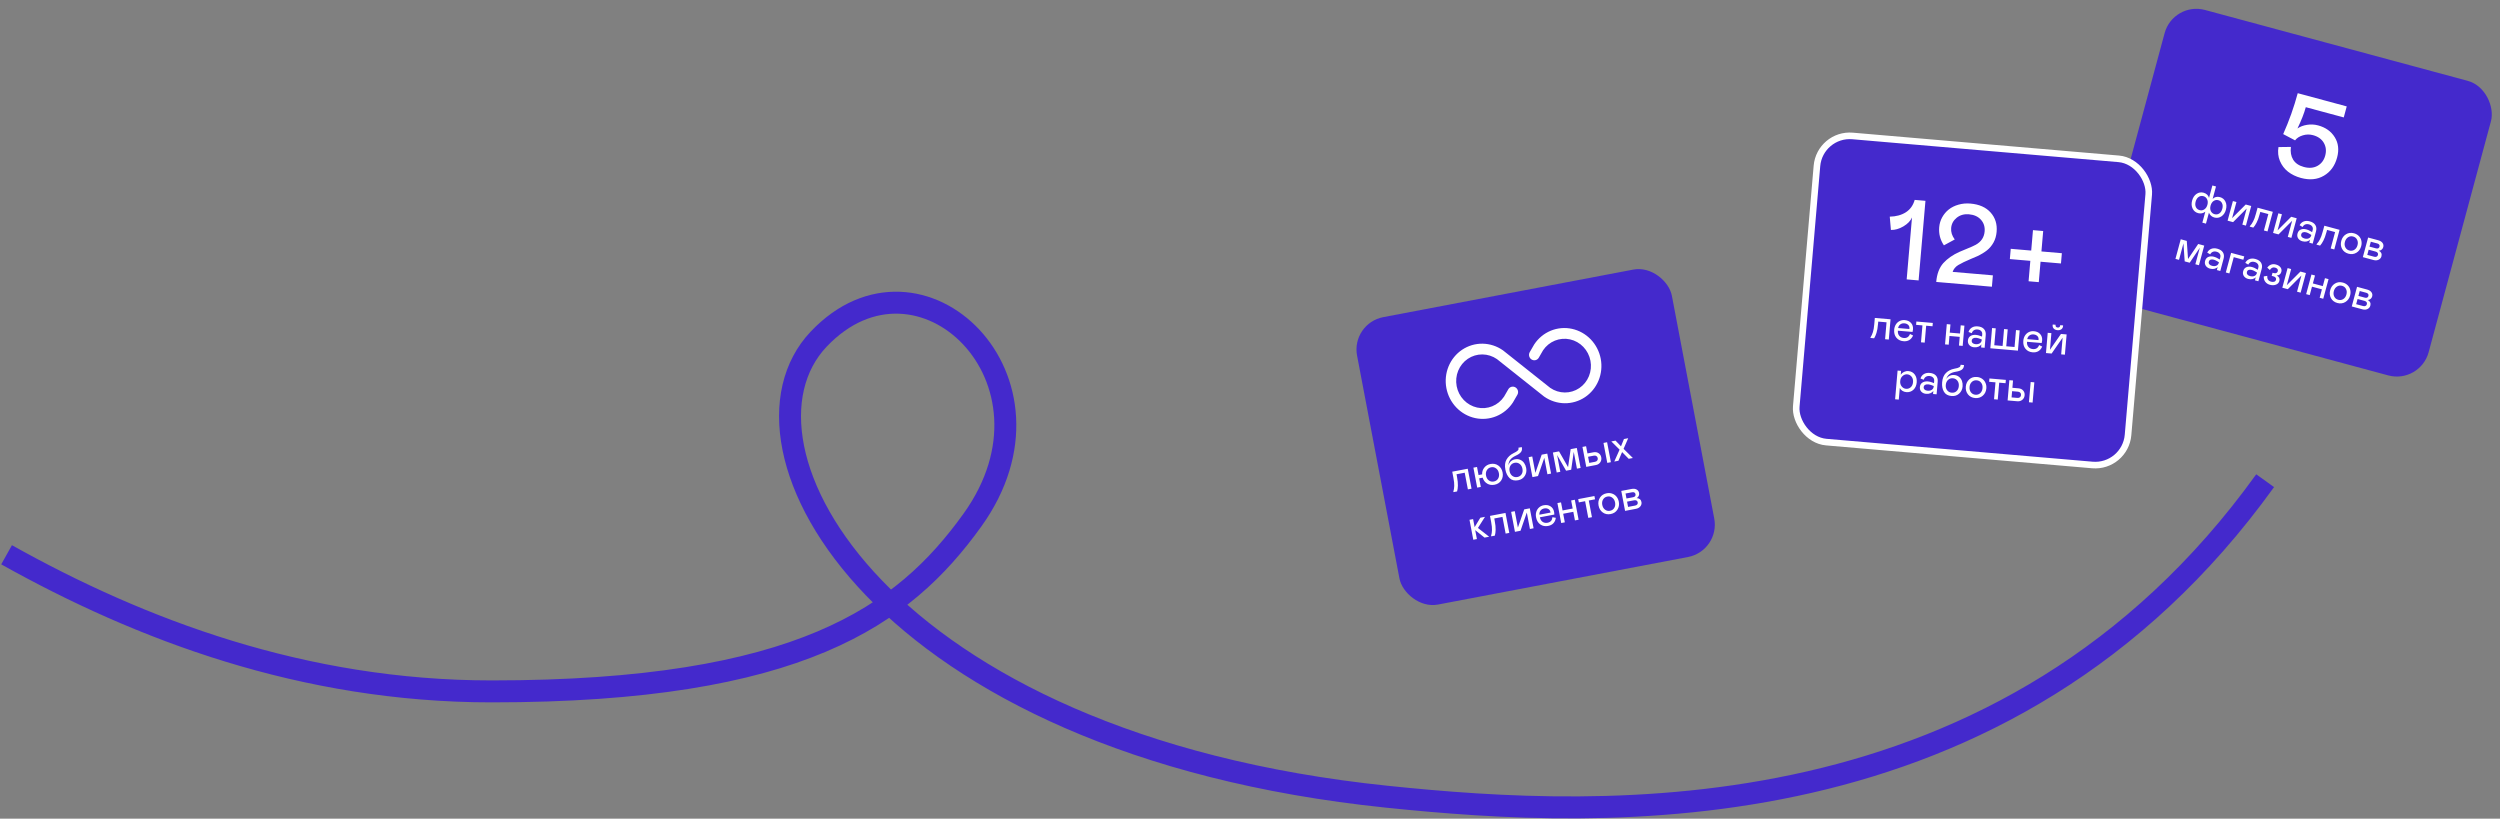
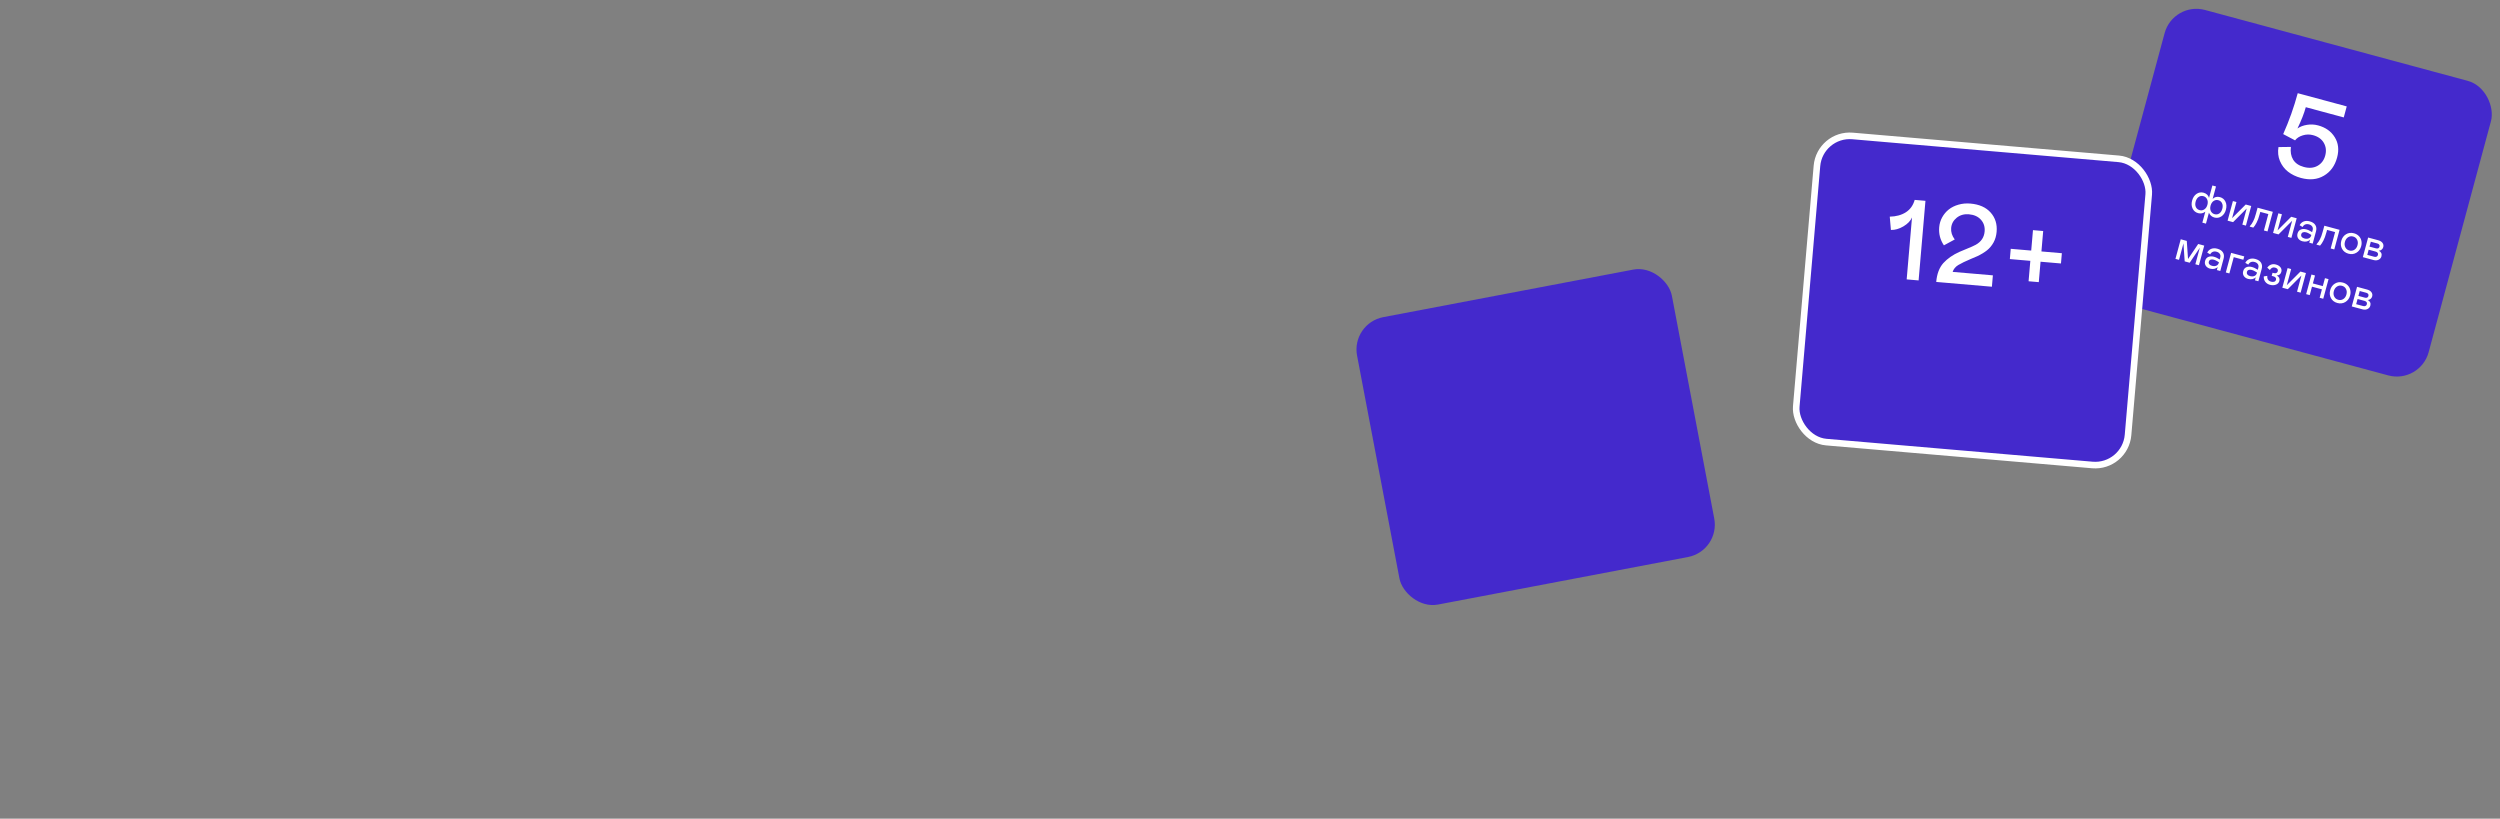
<svg xmlns="http://www.w3.org/2000/svg" width="1139" height="373" viewBox="0 0 1139 373" fill="none">
  <rect x="0" y="0" width="1139" height="373" fill="#808080" stroke="none" />
  <rect x="990.104" y="0.632" width="154" height="139" rx="15" transform="rotate(15.097 990.104 0.632)" fill="#4429CC" />
  <path d="M1069.17 48.478L1067.82 53.502L1050.52 48.835C1049.77 51.612 1048.5 54.846 1046.72 58.536C1047.94 57.693 1049.4 57.139 1051.08 56.875C1052.79 56.598 1054.47 56.685 1056.14 57.135C1059.54 58.051 1062.06 59.845 1063.71 62.514C1065.37 65.172 1065.73 68.266 1064.78 71.795C1063.76 75.553 1061.76 78.307 1058.76 80.058C1055.78 81.813 1052.29 82.15 1048.29 81.07C1046.05 80.467 1044.1 79.519 1042.43 78.228C1040.78 76.925 1039.55 75.295 1038.73 73.338C1037.92 71.386 1037.7 69.276 1038.07 67.009L1043.74 66.935C1043.44 69.204 1043.79 71.146 1044.77 72.761C1045.76 74.359 1047.38 75.463 1049.64 76.071C1052.02 76.715 1054.09 76.546 1055.85 75.564C1057.62 74.571 1058.8 73.012 1059.37 70.888C1059.95 68.748 1059.73 66.815 1058.73 65.088C1057.74 63.367 1056.1 62.197 1053.81 61.58C1052.26 61.161 1050.71 61.19 1049.16 61.666C1047.62 62.126 1046.44 62.886 1045.63 63.947L1040.22 61.094C1042.92 55.04 1045.13 48.828 1046.85 42.456L1069.17 48.478Z" fill="white" />
  <path d="M1003.39 101.443L1004.74 96.444C1004.28 96.815 1003.77 97.058 1003.2 97.174C1002.63 97.29 1002.06 97.271 1001.49 97.117C1000.32 96.804 999.482 96.109 998.956 95.032C998.436 93.957 998.357 92.747 998.72 91.403C999.098 90.003 999.777 88.975 1000.76 88.318C1001.74 87.66 1002.81 87.487 1003.96 87.799C1004.6 87.972 1005.14 88.269 1005.58 88.689C1006.01 89.109 1006.29 89.607 1006.43 90.183L1007.96 84.502L1009.61 84.947L1008.08 90.628C1008.48 90.195 1008.97 89.907 1009.55 89.762C1010.14 89.617 1010.76 89.632 1011.41 89.808C1012.56 90.119 1013.4 90.806 1013.91 91.867C1014.43 92.928 1014.5 94.159 1014.12 95.558C1013.76 96.902 1013.08 97.908 1012.09 98.574C1011.09 99.24 1010.01 99.416 1008.84 99.101C1008.27 98.947 1007.77 98.677 1007.34 98.292C1006.91 97.906 1006.59 97.438 1006.39 96.888L1005.04 101.888L1003.39 101.443ZM1005.7 93.285C1005.96 92.328 1005.9 91.487 1005.54 90.763C1005.18 90.041 1004.63 89.579 1003.88 89.377C1003.08 89.162 1002.36 89.276 1001.7 89.718C1001.06 90.163 1000.6 90.87 1000.34 91.84C1000.08 92.816 1000.11 93.659 1000.45 94.368C1000.79 95.071 1001.36 95.531 1002.16 95.748C1002.91 95.95 1003.62 95.832 1004.29 95.394C1004.97 94.952 1005.44 94.249 1005.7 93.285ZM1012.48 95.116C1012.75 94.146 1012.71 93.306 1012.36 92.595C1012.03 91.885 1011.46 91.423 1010.66 91.208C1009.92 91.006 1009.21 91.124 1008.53 91.561C1007.87 92.001 1007.41 92.706 1007.14 93.675C1006.88 94.645 1006.93 95.487 1007.28 96.202C1007.64 96.918 1008.2 97.377 1008.95 97.579C1009.76 97.797 1010.48 97.687 1011.12 97.247C1011.76 96.808 1012.22 96.098 1012.48 95.116ZM1014.89 100.537L1017.31 91.597L1018.93 92.034L1016.94 99.39L1023.15 93.174L1025.66 93.849L1023.24 102.789L1021.61 102.347L1023.59 94.991L1017.39 101.21L1014.89 100.537ZM1024.98 103.259L1025.06 102.992C1025.63 102.382 1026.13 101.667 1026.54 100.845C1026.98 100.053 1027.4 98.886 1027.81 97.345L1028.55 94.629L1035.49 96.502L1033.08 105.442L1031.44 105L1033.45 97.533L1029.79 96.544L1029.54 97.484C1029.07 99.227 1028.59 100.55 1028.1 101.452C1027.62 102.382 1027.12 103.13 1026.61 103.696L1024.98 103.259ZM1035.61 106.125L1038.02 97.185L1039.64 97.622L1037.66 104.979L1043.87 98.762L1046.37 99.438L1043.96 108.378L1042.32 107.936L1044.31 100.579L1038.1 106.798L1035.61 106.125ZM1046.75 106.403C1046.99 105.513 1047.47 104.911 1048.21 104.596C1048.95 104.275 1049.82 104.249 1050.82 104.519C1051.46 104.691 1052.06 104.957 1052.64 105.316L1053.4 105.767L1053.65 104.838C1053.82 104.199 1053.75 103.65 1053.43 103.189C1053.12 102.724 1052.63 102.399 1051.94 102.215C1051.31 102.043 1050.73 102.066 1050.23 102.285C1049.73 102.5 1049.34 102.879 1049.07 103.425L1047.71 102.613C1048.13 101.797 1048.74 101.229 1049.55 100.908C1050.36 100.587 1051.28 100.565 1052.31 100.843C1053.52 101.17 1054.38 101.732 1054.87 102.531C1055.37 103.331 1055.47 104.287 1055.17 105.398L1053.66 110.996L1052.1 110.574L1052.48 109.156C1052.12 109.579 1051.63 109.863 1050.99 110.007C1050.36 110.146 1049.69 110.12 1048.97 109.928C1048.14 109.703 1047.5 109.27 1047.05 108.629C1046.63 107.968 1046.52 107.226 1046.75 106.403ZM1053 107.241L1053.05 107.047L1052.28 106.573C1051.7 106.22 1051.18 105.979 1050.7 105.849C1050.11 105.692 1049.62 105.691 1049.23 105.848C1048.83 105.998 1048.57 106.3 1048.45 106.754C1048.33 107.177 1048.4 107.561 1048.65 107.905C1048.9 108.243 1049.32 108.49 1049.9 108.648C1050.66 108.851 1051.32 108.829 1051.89 108.58C1052.46 108.325 1052.83 107.879 1053 107.241ZM1055.4 111.465L1055.48 111.198C1056.05 110.589 1056.55 109.873 1056.96 109.051C1057.4 108.259 1057.82 107.092 1058.23 105.552L1058.97 102.836L1065.91 104.708L1063.5 113.648L1061.86 113.206L1063.87 105.739L1060.21 104.751L1059.96 105.69C1059.49 107.433 1059.01 108.756 1058.52 109.658C1058.04 110.589 1057.54 111.337 1057.03 111.902L1055.4 111.465ZM1067.05 113.393C1066.45 112.282 1066.33 111.058 1066.69 109.72C1067.05 108.381 1067.77 107.384 1068.85 106.727C1069.93 106.07 1071.14 105.921 1072.47 106.28C1073.36 106.52 1074.1 106.94 1074.68 107.538C1075.26 108.13 1075.65 108.83 1075.83 109.637C1076.02 110.445 1076 111.288 1075.76 112.166C1075.4 113.498 1074.68 114.491 1073.58 115.145C1072.49 115.798 1071.28 115.946 1069.96 115.589C1068.63 115.229 1067.66 114.497 1067.05 113.393ZM1074.08 111.714C1074.34 110.769 1074.27 109.935 1073.89 109.212C1073.53 108.47 1072.92 107.984 1072.07 107.753C1071.24 107.53 1070.48 107.643 1069.78 108.093C1069.08 108.542 1068.6 109.234 1068.35 110.167C1068.1 111.1 1068.16 111.937 1068.54 112.678C1068.92 113.419 1069.52 113.901 1070.35 114.125C1071.19 114.352 1071.96 114.242 1072.65 113.797C1073.35 113.348 1073.83 112.653 1074.08 111.714ZM1076.51 117.158L1078.92 108.218L1083.52 109.46C1084.42 109.702 1085.07 110.108 1085.48 110.678C1085.89 111.244 1086 111.892 1085.8 112.623C1085.68 113.077 1085.43 113.452 1085.06 113.747C1084.7 114.044 1084.28 114.204 1083.8 114.226C1084.31 114.49 1084.68 114.841 1084.89 115.28C1085.1 115.72 1085.14 116.22 1084.99 116.778C1084.79 117.49 1084.36 118.011 1083.68 118.341C1083.01 118.662 1082.25 118.707 1081.4 118.477L1076.51 117.158ZM1079.54 112.356L1082.51 113.156C1082.92 113.267 1083.26 113.255 1083.54 113.12C1083.82 112.985 1084.01 112.742 1084.1 112.392C1084.2 112.042 1084.16 111.739 1083.98 111.481C1083.81 111.223 1083.52 111.039 1083.11 110.928L1080.14 110.128L1079.54 112.356ZM1078.53 116.122L1081.67 116.972C1082.1 117.086 1082.46 117.072 1082.77 116.932C1083.09 116.786 1083.29 116.53 1083.39 116.161C1083.49 115.793 1083.45 115.475 1083.26 115.206C1083.07 114.931 1082.75 114.734 1082.31 114.615L1079.16 113.765L1078.53 116.122ZM1004.25 111.898L1001.84 120.838L1000.2 120.396L1002.23 112.892L997.625 119.7L995.342 119.084L994.779 110.882L992.754 118.386L991.134 117.949L993.546 109.009L996.299 109.752L996.865 118.014L1001.5 111.155L1004.25 111.898ZM1004.64 118.868C1004.88 117.978 1005.37 117.375 1006.11 117.061C1006.85 116.74 1007.72 116.714 1008.72 116.984C1009.36 117.156 1009.96 117.422 1010.54 117.781L1011.3 118.232L1011.55 117.302C1011.72 116.664 1011.65 116.114 1011.33 115.654C1011.02 115.188 1010.53 114.864 1009.84 114.68C1009.21 114.508 1008.63 114.531 1008.13 114.75C1007.63 114.964 1007.24 115.344 1006.97 115.89L1005.61 115.078C1006.03 114.262 1006.64 113.694 1007.45 113.373C1008.26 113.051 1009.18 113.03 1010.21 113.308C1011.42 113.634 1012.28 114.197 1012.77 114.996C1013.27 115.796 1013.37 116.752 1013.07 117.863L1011.56 123.461L1010 123.038L1010.38 121.62C1010.02 122.044 1009.53 122.328 1008.89 122.472C1008.26 122.611 1007.59 122.585 1006.87 122.393C1006.04 122.168 1005.4 121.735 1004.95 121.094C1004.53 120.432 1004.42 119.69 1004.64 118.868ZM1010.9 119.705L1010.95 119.512L1010.18 119.037C1009.6 118.684 1009.08 118.443 1008.6 118.314C1008.01 118.157 1007.52 118.156 1007.13 118.312C1006.73 118.462 1006.47 118.764 1006.35 119.219C1006.23 119.642 1006.3 120.026 1006.55 120.37C1006.8 120.708 1007.22 120.955 1007.8 121.112C1008.56 121.316 1009.22 121.294 1009.79 121.045C1010.36 120.79 1010.73 120.344 1010.9 119.705ZM1014.08 124.139L1016.49 115.199L1022.48 116.816L1022.07 118.344L1017.7 117.164L1015.7 124.576L1014.08 124.139ZM1021.99 123.547C1022.23 122.657 1022.72 122.055 1023.46 121.74C1024.19 121.419 1025.06 121.393 1026.06 121.663C1026.7 121.836 1027.31 122.101 1027.88 122.46L1028.64 122.912L1028.89 121.982C1029.06 121.343 1028.99 120.794 1028.68 120.333C1028.37 119.868 1027.87 119.543 1027.19 119.359C1026.55 119.187 1025.98 119.211 1025.47 119.429C1024.97 119.644 1024.59 120.024 1024.32 120.569L1022.95 119.757C1023.37 118.942 1023.99 118.373 1024.8 118.052C1025.61 117.731 1026.53 117.709 1027.56 117.988C1028.77 118.314 1029.62 118.876 1030.12 119.675C1030.62 120.475 1030.72 121.431 1030.42 122.542L1028.91 128.14L1027.35 127.718L1027.73 126.3C1027.37 126.724 1026.87 127.007 1026.23 127.151C1025.6 127.291 1024.93 127.264 1024.22 127.072C1023.39 126.847 1022.75 126.414 1022.3 125.774C1021.87 125.112 1021.77 124.37 1021.99 123.547ZM1028.24 124.385L1028.3 124.191L1027.53 123.717C1026.95 123.364 1026.42 123.123 1025.94 122.994C1025.36 122.836 1024.87 122.836 1024.47 122.992C1024.08 123.142 1023.82 123.444 1023.69 123.898C1023.58 124.322 1023.65 124.705 1023.9 125.049C1024.15 125.387 1024.57 125.634 1025.15 125.792C1025.9 125.995 1026.56 125.973 1027.13 125.724C1027.7 125.47 1028.07 125.023 1028.24 124.385ZM1031.38 125.933L1032.96 125.677C1032.9 126.346 1033.01 126.912 1033.29 127.377C1033.58 127.837 1034.06 128.156 1034.72 128.333C1035.29 128.487 1035.77 128.489 1036.17 128.339C1036.56 128.189 1036.82 127.893 1036.94 127.451C1037.04 127.089 1036.98 126.771 1036.77 126.497C1036.57 126.225 1036.24 126.029 1035.79 125.908L1034.98 125.689L1035.37 124.262L1036 124.431C1036.41 124.544 1036.78 124.522 1037.11 124.366C1037.44 124.212 1037.66 123.938 1037.77 123.546C1037.87 123.153 1037.81 122.817 1037.58 122.538C1037.36 122.253 1037 122.046 1036.53 121.917C1035.55 121.654 1034.76 122.021 1034.16 123.019L1032.96 121.953C1033.43 121.277 1034.01 120.813 1034.69 120.562C1035.37 120.311 1036.11 120.293 1036.91 120.509C1037.84 120.76 1038.53 121.192 1039 121.803C1039.46 122.415 1039.58 123.107 1039.37 123.881C1039.24 124.39 1038.98 124.791 1038.59 125.083C1038.21 125.369 1037.77 125.514 1037.27 125.517C1038.37 126.103 1038.77 126.942 1038.48 128.035C1038.27 128.821 1037.75 129.372 1036.93 129.69C1036.1 130.008 1035.19 130.032 1034.19 129.762C1033.25 129.509 1032.53 129.031 1032.02 128.327C1031.52 127.619 1031.31 126.821 1031.38 125.933ZM1039.82 131.083L1042.23 122.143L1043.85 122.58L1041.87 129.937L1048.08 123.72L1050.58 124.396L1048.17 133.336L1046.53 132.894L1048.52 125.538L1042.32 131.756L1039.82 131.083ZM1054.72 125.511L1053.74 129.13L1058.27 130.352L1059.25 126.733L1060.89 127.175L1058.47 136.115L1056.84 135.673L1057.87 131.825L1053.34 130.603L1052.31 134.451L1050.68 134.014L1053.1 125.074L1054.72 125.511ZM1062 135.852C1061.4 134.742 1061.28 133.517 1061.64 132.179C1062 130.841 1062.72 129.843 1063.8 129.186C1064.88 128.529 1066.09 128.381 1067.42 128.74C1068.31 128.98 1069.04 129.399 1069.63 129.998C1070.21 130.59 1070.59 131.289 1070.78 132.096C1070.97 132.905 1070.95 133.748 1070.71 134.626C1070.35 135.958 1069.62 136.95 1068.53 137.604C1067.44 138.258 1066.23 138.406 1064.91 138.048C1063.57 137.689 1062.61 136.957 1062 135.852ZM1069.03 134.174C1069.29 133.228 1069.22 132.394 1068.84 131.672C1068.48 130.929 1067.87 130.443 1067.02 130.213C1066.19 129.989 1065.43 130.102 1064.73 130.552C1064.02 131.002 1063.55 131.693 1063.3 132.626C1063.05 133.559 1063.11 134.396 1063.49 135.137C1063.87 135.878 1064.47 136.361 1065.3 136.584C1066.14 136.811 1066.91 136.702 1067.6 136.257C1068.3 135.807 1068.78 135.113 1069.03 134.174ZM1071.46 139.618L1073.87 130.678L1078.47 131.919C1079.37 132.161 1080.02 132.567 1080.42 133.138C1080.84 133.704 1080.95 134.352 1080.75 135.082C1080.63 135.536 1080.38 135.911 1080.01 136.207C1079.65 136.504 1079.23 136.663 1078.75 136.685C1079.26 136.949 1079.62 137.301 1079.83 137.739C1080.05 138.18 1080.08 138.679 1079.93 139.238C1079.74 139.95 1079.31 140.471 1078.62 140.8C1077.96 141.121 1077.2 141.167 1076.34 140.936L1071.46 139.618ZM1074.49 134.816L1077.45 135.616C1077.87 135.727 1078.21 135.714 1078.49 135.579C1078.77 135.444 1078.96 135.202 1079.05 134.852C1079.15 134.502 1079.11 134.198 1078.93 133.94C1078.76 133.683 1078.47 133.499 1078.06 133.388L1075.09 132.588L1074.49 134.816ZM1073.47 138.582L1076.62 139.431C1077.05 139.545 1077.41 139.532 1077.72 139.391C1078.04 139.246 1078.24 138.989 1078.34 138.621C1078.44 138.253 1078.4 137.934 1078.21 137.665C1078.02 137.39 1077.7 137.193 1077.26 137.074L1074.11 136.225L1073.47 138.582Z" fill="white" />
  <rect x="829.085" y="60.655" width="151.715" height="140" rx="15" transform="rotate(4.914 829.085 60.655)" fill="#4429CC" />
  <rect x="829.085" y="60.655" width="151.715" height="140" rx="15" transform="rotate(4.914 829.085 60.655)" stroke="white" stroke-width="3" />
  <path d="M868.68 127.292L871.107 99.069C870.446 100.626 869.141 101.982 867.19 103.14C865.241 104.28 863.343 104.821 861.496 104.765L860.973 98.707C863.865 98.65 866.308 97.985 868.303 96.713C870.299 95.424 871.641 93.544 872.329 91.072L877.236 91.494L874.117 127.76L868.68 127.292ZM892.698 114.759C893.175 114.545 894.153 114.137 895.631 113.534C897.795 112.667 899.296 111.997 900.135 111.526C902.613 110.16 903.968 108.136 904.198 105.455C904.379 103.348 903.819 101.567 902.517 100.114C901.216 98.66 899.393 97.832 897.05 97.631C894.892 97.445 893.038 97.965 891.489 99.191C889.957 100.418 889.109 101.984 888.945 103.889C888.79 105.693 889.337 107.43 890.586 109.1L885.642 111.783C883.955 109.277 883.241 106.524 883.499 103.523C883.638 101.904 884.09 100.397 884.856 99.003C885.639 97.592 886.642 96.405 887.863 95.44C889.102 94.459 890.574 93.728 892.28 93.246C894.004 92.749 895.819 92.582 897.724 92.746C901.754 93.093 904.822 94.452 906.927 96.824C909.05 99.198 909.962 102.129 909.662 105.619C909.505 107.44 909.034 109.064 908.249 110.491C907.465 111.902 906.481 113.082 905.295 114.033C904.109 114.984 902.64 115.877 900.886 116.712L897.951 117.962C895.448 119.021 893.525 119.951 892.183 120.753C890.892 121.542 890.038 122.581 889.622 123.87L907.957 125.447L907.511 130.631L882.145 128.45C882.46 124.791 883.538 121.929 885.381 119.862C887.273 117.8 889.712 116.099 892.698 114.759ZM916.09 113.357L925.422 114.159L926.222 104.852L930.875 105.252L930.075 114.559L939.382 115.359L938.98 120.038L929.673 119.238L928.873 128.544L924.219 128.144L925.02 118.837L915.688 118.035L916.09 113.357Z" fill="white" />
-   <path d="M852.184 153.977L852.208 153.702C852.664 153.001 853.025 152.208 853.293 151.325C853.577 150.469 853.787 149.246 853.924 147.656L854.165 144.854L861.329 145.47L860.536 154.695L858.844 154.55L859.507 146.844L855.725 146.519L855.642 147.488C855.487 149.287 855.25 150.674 854.93 151.648C854.621 152.649 854.263 153.473 853.856 154.121L852.184 153.977ZM870.191 152.156L871.597 152.842C871.198 153.771 870.628 154.462 869.887 154.915C869.146 155.368 868.256 155.55 867.217 155.461C865.849 155.343 864.769 154.804 863.978 153.843C863.193 152.882 862.863 151.667 862.99 150.197C863.065 149.317 863.315 148.534 863.737 147.849C864.167 147.159 864.735 146.633 865.442 146.273C866.157 145.907 866.941 145.761 867.796 145.834C869.031 145.94 869.992 146.38 870.679 147.154C871.373 147.916 871.667 148.901 871.563 150.111C871.529 150.516 871.458 150.89 871.352 151.232L864.673 150.658C864.596 151.627 864.81 152.408 865.314 153C865.819 153.586 866.495 153.915 867.344 153.988C868.738 154.108 869.687 153.498 870.191 152.156ZM864.777 149.451L869.898 149.891L869.94 149.627C869.995 148.981 869.805 148.448 869.369 148.027C868.939 147.607 868.366 147.367 867.651 147.305C866.935 147.244 866.312 147.407 865.78 147.795C865.256 148.178 864.922 148.73 864.777 149.451ZM875.205 155.956L875.868 148.251L872.97 148.002L873.101 146.482L880.587 147.125L880.457 148.646L877.559 148.396L876.896 156.102L875.205 155.956ZM888.625 147.817L888.304 151.551L892.979 151.952L893.3 148.219L894.991 148.364L894.198 157.589L892.507 157.444L892.848 153.473L888.174 153.071L887.832 157.042L886.16 156.898L886.953 147.673L888.625 147.817ZM896.58 155.153C896.659 154.234 897.033 153.555 897.703 153.115C898.373 152.668 899.224 152.489 900.257 152.578C900.915 152.635 901.559 152.789 902.189 153.041L903.014 153.351L903.096 152.392C903.153 151.733 902.985 151.205 902.591 150.807C902.205 150.404 901.66 150.172 900.957 150.112C900.298 150.055 899.739 150.179 899.279 150.484C898.825 150.783 898.513 151.225 898.341 151.811L896.858 151.252C897.125 150.376 897.629 149.707 898.37 149.248C899.112 148.788 900.015 148.604 901.079 148.696C902.326 148.803 903.265 149.206 903.894 149.905C904.529 150.604 904.798 151.527 904.699 152.673L904.203 158.45L902.587 158.311L902.713 156.848C902.436 157.328 901.996 157.695 901.393 157.95C900.798 158.198 900.132 158.291 899.398 158.228C898.536 158.154 897.829 157.841 897.277 157.29C896.739 156.714 896.507 156.001 896.58 155.153ZM902.883 154.871L902.9 154.672L902.058 154.341C901.428 154.095 900.866 153.951 900.372 153.909C899.77 153.857 899.288 153.943 898.924 154.167C898.56 154.385 898.359 154.728 898.318 155.197C898.281 155.634 898.415 156 898.722 156.294C899.029 156.582 899.483 156.752 900.085 156.804C900.864 156.871 901.511 156.732 902.025 156.387C902.541 156.035 902.826 155.53 902.883 154.871ZM906.796 158.673L907.59 149.447L909.262 149.591L908.599 157.296L912.381 157.621L913.043 149.916L914.715 150.06L914.053 157.765L917.825 158.09L918.487 150.384L920.16 150.528L919.366 159.754L906.796 158.673ZM929.022 157.215L930.427 157.9C930.028 158.829 929.459 159.521 928.718 159.974C927.977 160.427 927.087 160.609 926.048 160.519C924.68 160.402 923.6 159.862 922.809 158.901C922.024 157.94 921.694 156.725 921.82 155.255C921.896 154.375 922.145 153.592 922.568 152.908C922.997 152.217 923.566 151.692 924.273 151.332C924.987 150.965 925.772 150.819 926.627 150.893C927.862 150.999 928.823 151.439 929.509 152.212C930.203 152.974 930.498 153.96 930.394 155.169C930.359 155.575 930.289 155.948 930.183 156.29L923.504 155.716C923.427 156.686 923.64 157.467 924.145 158.059C924.649 158.644 925.326 158.974 926.175 159.047C927.568 159.167 928.517 158.556 929.022 157.215ZM923.607 154.509L928.729 154.95L928.77 154.685C928.826 154.039 928.636 153.506 928.2 153.086C927.77 152.666 927.197 152.425 926.482 152.364C925.766 152.302 925.142 152.465 924.611 152.854C924.087 153.236 923.752 153.788 923.607 154.509ZM932.145 160.852L932.939 151.627L934.611 151.77L933.958 159.362L938.972 152.145L941.556 152.368L940.763 161.593L939.072 161.448L939.724 153.856L934.72 161.074L932.145 160.852ZM939.934 148.524C939.877 149.189 939.61 149.689 939.135 150.025C938.659 150.361 938.073 150.499 937.377 150.439C936.68 150.379 936.126 150.143 935.715 149.731C935.303 149.319 935.126 148.781 935.183 148.116C935.195 147.976 935.209 147.888 935.225 147.851L936.546 147.965L936.509 148.172C936.484 148.457 936.559 148.7 936.734 148.9C936.915 149.094 937.164 149.205 937.48 149.232C937.797 149.259 938.058 149.192 938.263 149.031C938.469 148.864 938.584 148.638 938.609 148.353L938.608 148.142L939.938 148.256C939.947 148.296 939.946 148.385 939.934 148.524ZM864.537 168.83L866.133 168.967L865.983 170.706C866.336 170.169 866.832 169.745 867.471 169.437C868.116 169.128 868.778 169.003 869.455 169.062C870.703 169.169 871.678 169.703 872.381 170.663C873.083 171.617 873.374 172.806 873.251 174.231C873.129 175.65 872.624 176.771 871.737 177.595C870.85 178.412 869.776 178.766 868.516 178.658C867.85 178.6 867.255 178.406 866.728 178.073C866.202 177.734 865.806 177.295 865.54 176.755L865.084 182.057L863.412 181.913L864.537 168.83ZM868.368 177.142C869.173 177.211 869.885 176.979 870.505 176.445C871.132 175.906 871.49 175.126 871.577 174.106C871.664 173.093 871.445 172.264 870.92 171.619C870.401 170.974 869.74 170.618 868.935 170.548C868.169 170.483 867.465 170.731 866.823 171.295C866.181 171.859 865.818 172.629 865.734 173.604C865.65 174.579 865.877 175.397 866.413 176.055C866.95 176.714 867.602 177.076 868.368 177.142ZM874.696 176.356C874.774 175.437 875.149 174.758 875.818 174.318C876.488 173.871 877.34 173.693 878.372 173.781C879.031 173.838 879.675 173.992 880.304 174.244L881.129 174.554L881.212 173.595C881.268 172.936 881.1 172.408 880.707 172.01C880.32 171.607 879.775 171.375 879.072 171.315C878.414 171.258 877.854 171.382 877.394 171.687C876.941 171.987 876.628 172.429 876.457 173.014L874.973 172.455C875.24 171.579 875.744 170.911 876.486 170.451C877.227 169.992 878.13 169.808 879.194 169.899C880.442 170.006 881.38 170.409 882.009 171.108C882.645 171.807 882.913 172.73 882.815 173.876L882.318 179.653L880.703 179.514L880.829 178.051C880.551 178.531 880.111 178.898 879.509 179.153C878.913 179.402 878.248 179.494 877.513 179.431C876.652 179.357 875.945 179.044 875.392 178.493C874.855 177.917 874.623 177.205 874.696 176.356ZM880.998 176.075L881.016 175.875L880.173 175.544C879.543 175.299 878.981 175.155 878.487 175.112C877.886 175.06 877.403 175.147 877.039 175.37C876.676 175.588 876.474 175.931 876.434 176.4C876.396 176.837 876.531 177.203 876.837 177.497C877.144 177.785 877.599 177.955 878.2 178.007C878.979 178.074 879.626 177.935 880.141 177.59C880.656 177.238 880.942 176.733 880.998 176.075ZM884.836 174.184C884.994 172.347 885.566 170.932 886.551 169.938C887.562 168.94 888.827 168.293 890.346 167.996C890.975 167.872 891.447 167.769 891.76 167.687C892.074 167.599 892.355 167.486 892.603 167.348C892.857 167.21 893.023 167.055 893.102 166.884C893.188 166.706 893.236 166.474 893.248 166.188L894.787 166.32L894.78 166.626C894.712 167.418 894.369 168.029 893.751 168.461C893.134 168.887 892.228 169.188 891.032 169.366C889.802 169.573 888.841 169.947 888.15 170.487C887.466 171.022 886.985 171.759 886.706 172.699C887.081 172.054 887.582 171.571 888.209 171.249C888.844 170.92 889.56 170.79 890.358 170.859C891.232 170.934 891.973 171.224 892.58 171.73C893.194 172.229 893.629 172.857 893.883 173.612C894.144 174.362 894.236 175.18 894.16 176.067C894.044 177.416 893.513 178.51 892.566 179.347C891.62 180.185 890.479 180.546 889.142 180.431C887.489 180.289 886.324 179.634 885.646 178.465C884.962 177.283 884.693 175.856 884.836 174.184ZM892.431 175.919C892.517 174.918 892.306 174.096 891.8 173.452C891.296 172.784 890.614 172.412 889.752 172.338C888.884 172.264 888.145 172.513 887.534 173.086C886.924 173.652 886.577 174.426 886.492 175.408C886.41 176.364 886.625 177.171 887.136 177.827C887.648 178.478 888.332 178.84 889.187 178.913C890.061 178.988 890.799 178.752 891.401 178.204C892.004 177.656 892.347 176.894 892.431 175.919ZM896.623 179.706C895.833 178.719 895.498 177.535 895.617 176.154C895.735 174.773 896.268 173.664 897.214 172.827C898.16 171.989 899.321 171.63 900.695 171.748C901.613 171.827 902.412 172.109 903.092 172.595C903.771 173.075 904.273 173.695 904.597 174.457C904.927 175.219 905.053 176.053 904.975 176.959C904.857 178.333 904.319 179.439 903.36 180.275C902.401 181.112 901.237 181.471 899.869 181.353C898.495 181.235 897.412 180.686 896.623 179.706ZM903.246 176.81C903.33 175.835 903.119 175.025 902.613 174.382C902.128 173.715 901.445 173.344 900.564 173.268C899.709 173.194 898.977 173.441 898.366 174.007C897.756 174.574 897.41 175.339 897.327 176.301C897.244 177.264 897.455 178.077 897.96 178.739C898.464 179.401 899.144 179.769 899.999 179.843C900.867 179.917 901.602 179.674 902.206 179.114C902.816 178.547 903.163 177.779 903.246 176.81ZM908.484 181.903L909.146 174.197L906.249 173.948L906.379 172.428L913.866 173.072L913.736 174.592L910.838 174.343L910.175 182.048L908.484 181.903ZM914.669 182.435L915.462 173.209L917.135 173.353L916.849 176.678L919.595 176.914C920.526 176.994 921.246 177.334 921.756 177.933C922.273 178.526 922.495 179.244 922.423 180.086C922.35 180.929 922.004 181.614 921.385 182.141C920.765 182.668 919.999 182.893 919.087 182.814L914.669 182.435ZM916.472 181.058L919.142 181.288C919.598 181.327 919.976 181.229 920.278 180.993C920.579 180.751 920.748 180.421 920.784 180.003C920.82 179.578 920.71 179.224 920.454 178.941C920.198 178.651 919.842 178.486 919.386 178.447L916.716 178.217L916.472 181.058ZM925.173 174.044L926.845 174.188L926.052 183.413L924.379 183.269L925.173 174.044Z" fill="white" />
  <rect x="615.479" y="147.29" width="146" height="133.3" rx="15" transform="rotate(-10.767 615.479 147.29)" fill="#4429CC" />
-   <path d="M729.294 163.461C729.928 166.793 729.586 170.234 728.309 173.347C727.033 176.461 724.881 179.108 722.124 180.953C719.368 182.799 716.132 183.76 712.825 183.715C709.518 183.67 706.289 182.622 703.546 180.702L703.429 180.615L681.988 163.589C680.026 162.233 677.722 161.498 675.366 161.477C673.01 161.456 670.707 162.149 668.747 163.47C666.787 164.791 665.258 166.68 664.352 168.899C663.446 171.119 663.203 173.57 663.655 175.944C664.106 178.318 665.232 180.509 666.889 182.241C668.547 183.973 670.663 185.169 672.97 185.678C675.278 186.187 677.675 185.987 679.859 185.102C682.043 184.217 683.916 182.688 685.243 180.707L687.19 177.338C687.511 176.781 688.036 176.379 688.65 176.222C689.264 176.065 689.916 176.164 690.463 176.499C691.01 176.833 691.406 177.376 691.566 178.006C691.725 178.637 691.634 179.304 691.313 179.861L689.328 183.296L689.251 183.42C687.404 186.212 684.785 188.373 681.726 189.628C678.666 190.883 675.303 191.177 672.062 190.472C668.821 189.767 665.848 188.095 663.518 185.668C661.188 183.24 659.606 180.166 658.972 176.834C658.339 173.502 658.682 170.062 659.958 166.949C661.234 163.836 663.387 161.189 666.143 159.344C668.898 157.498 672.134 156.537 675.441 156.582C678.748 156.626 681.977 157.675 684.72 159.594L684.837 159.681L706.278 176.707C708.24 178.063 710.544 178.797 712.9 178.819C715.256 178.84 717.559 178.146 719.519 176.826C721.478 175.505 723.008 173.616 723.914 171.396C724.82 169.177 725.062 166.726 724.611 164.352C724.16 161.978 723.034 159.787 721.377 158.055C719.719 156.323 717.603 155.127 715.295 154.618C712.988 154.109 710.591 154.309 708.407 155.194C706.223 156.078 704.35 157.608 703.022 159.589L701.076 162.958C700.755 163.515 700.23 163.916 699.616 164.074C699.002 164.231 698.35 164.132 697.803 163.797C697.256 163.462 696.859 162.92 696.7 162.29C696.54 161.659 696.631 160.992 696.953 160.435L698.938 156.999L699.015 156.876C700.861 154.083 703.48 151.922 706.54 150.667C709.6 149.411 712.963 149.117 716.204 149.822C719.446 150.527 722.419 152.199 724.749 154.627C727.079 157.055 728.661 160.129 729.294 163.461Z" fill="white" />
-   <path d="M662.2 224.216L662.148 223.944C662.398 223.146 662.532 222.286 662.55 221.363C662.593 220.462 662.465 219.228 662.166 217.66L661.641 214.896L668.705 213.553L670.434 222.65L668.767 222.967L667.322 215.369L663.594 216.078L663.775 217.034C664.113 218.807 664.259 220.207 664.214 221.231C664.187 222.278 664.065 223.169 663.849 223.902L662.2 224.216ZM682.652 212.114C683.678 212.851 684.322 213.903 684.582 215.271C684.842 216.639 684.629 217.847 683.942 218.897C683.261 219.945 682.24 220.599 680.878 220.858C679.623 221.096 678.501 220.912 677.511 220.304C676.522 219.696 675.854 218.804 675.507 217.627L673.915 217.93L674.66 221.846L673.011 222.16L671.281 213.063L672.93 212.75L673.63 216.431L675.26 216.121C675.214 214.959 675.537 213.94 676.231 213.063C676.917 212.176 677.865 211.617 679.077 211.386C680.432 211.129 681.624 211.371 682.652 212.114ZM682.896 215.591C682.715 214.642 682.292 213.914 681.626 213.406C680.96 212.899 680.205 212.725 679.362 212.885C678.506 213.048 677.859 213.488 677.419 214.206C676.986 214.923 676.86 215.756 677.04 216.705C677.222 217.66 677.645 218.386 678.308 218.881C678.977 219.368 679.739 219.531 680.595 219.368C681.444 219.207 682.084 218.778 682.515 218.081C682.95 217.377 683.077 216.547 682.896 215.591ZM685.846 213.953C685.501 212.142 685.669 210.625 686.349 209.402C687.053 208.168 688.095 207.203 689.477 206.506C690.05 206.216 690.476 205.99 690.755 205.826C691.034 205.657 691.274 205.472 691.475 205.272C691.683 205.071 691.801 204.877 691.83 204.69C691.865 204.496 691.849 204.259 691.783 203.981L693.3 203.692L693.376 203.988C693.525 204.769 693.36 205.451 692.882 206.034C692.403 206.61 691.611 207.146 690.508 207.64C689.38 208.172 688.556 208.791 688.037 209.498C687.523 210.198 687.258 211.038 687.244 212.017C687.431 211.296 687.782 210.695 688.299 210.215C688.821 209.728 689.476 209.409 690.263 209.259C691.125 209.095 691.916 209.175 692.638 209.497C693.364 209.812 693.952 210.299 694.401 210.957C694.855 211.609 695.165 212.372 695.331 213.246C695.584 214.576 695.368 215.773 694.683 216.835C693.999 217.897 692.998 218.553 691.68 218.804C690.05 219.114 688.75 218.798 687.782 217.856C686.805 216.903 686.159 215.602 685.846 213.953ZM693.626 213.57C693.438 212.584 693.014 211.849 692.353 211.366C691.687 210.859 690.929 210.686 690.079 210.847C689.224 211.01 688.579 211.45 688.146 212.166C687.712 212.877 687.587 213.716 687.771 214.684C687.95 215.627 688.375 216.345 689.045 216.839C689.713 217.327 690.469 217.49 691.312 217.33C692.174 217.166 692.821 216.739 693.253 216.049C693.684 215.358 693.809 214.532 693.626 213.57ZM698.174 217.375L696.444 208.278L698.093 207.964L699.516 215.45L702.393 207.147L704.941 206.662L706.671 215.759L705.003 216.076L703.58 208.591L700.713 216.892L698.174 217.375ZM718.394 204.104L720.124 213.2L718.456 213.518L717.004 205.882L715.833 214.016L713.51 214.458L709.425 207.324L710.877 214.959L709.228 215.272L707.499 206.176L710.3 205.643L714.414 212.83L715.593 204.636L718.394 204.104ZM722.7 212.71L720.97 203.614L722.619 203.3L723.242 206.579L725.95 206.064C726.868 205.89 727.653 206.022 728.306 206.461C728.964 206.892 729.372 207.523 729.53 208.354C729.688 209.184 729.54 209.937 729.086 210.613C728.632 211.288 727.956 211.711 727.056 211.882L722.7 212.71ZM724.064 210.898L726.696 210.397C727.146 210.312 727.484 210.115 727.71 209.807C727.935 209.492 728.008 209.129 727.93 208.716C727.85 208.298 727.649 207.987 727.325 207.783C727 207.573 726.613 207.511 726.164 207.596L723.531 208.097L724.064 210.898ZM730.544 201.793L732.193 201.48L733.923 210.576L732.274 210.89L730.544 201.793ZM741.805 199.652L739.706 204.487L743.938 208.672L742.036 209.033L739.026 205.966L737.352 209.924L735.46 210.284L737.883 204.853L734.114 201.114L736.044 200.747L738.527 203.343L739.866 200.021L741.805 199.652ZM671.228 245.911L669.498 236.814L671.147 236.501L671.843 240.164L674.435 235.876L676.561 235.471L673.351 240.537L678.46 244.536L676.352 244.937L672.103 241.532L672.876 245.598L671.228 245.911ZM679.397 244.358L679.345 244.086C679.594 243.288 679.729 242.427 679.747 241.505C679.789 240.604 679.662 239.37 679.363 237.802L678.838 235.038L685.902 233.695L687.631 242.792L685.964 243.109L684.519 235.511L680.79 236.22L680.972 237.176C681.309 238.949 681.456 240.348 681.411 241.373C681.384 242.42 681.262 243.31 681.046 244.044L679.397 244.358ZM690.208 242.302L688.478 233.205L690.127 232.892L691.55 240.377L694.427 232.074L696.975 231.589L698.705 240.686L697.037 241.003L695.614 233.518L692.746 241.819L690.208 242.302ZM707.296 235.635L708.834 235.915C708.701 236.918 708.34 237.737 707.749 238.374C707.158 239.01 706.35 239.426 705.326 239.621C703.977 239.877 702.792 239.65 701.77 238.938C700.754 238.225 700.109 237.144 699.833 235.695C699.668 234.827 699.696 234.006 699.918 233.233C700.145 232.452 700.55 231.793 701.134 231.255C701.722 230.709 702.438 230.356 703.281 230.196C704.499 229.964 705.543 230.128 706.413 230.687C707.287 231.233 707.838 232.102 708.064 233.295C708.14 233.695 708.174 234.074 708.164 234.431L701.578 235.684C701.766 236.638 702.183 237.332 702.828 237.766C703.473 238.194 704.213 238.328 705.05 238.169C706.424 237.907 707.173 237.063 707.296 235.635ZM701.352 234.494L706.401 233.534L706.37 233.268C706.249 232.631 705.922 232.169 705.388 231.882C704.861 231.594 704.245 231.517 703.539 231.651C702.833 231.786 702.277 232.111 701.871 232.629C701.469 233.139 701.296 233.76 701.352 234.494ZM711.205 228.883L711.905 232.565L716.515 231.688L715.814 228.007L717.482 227.689L719.212 236.786L717.544 237.103L716.8 233.187L712.19 234.064L712.935 237.98L711.286 238.293L709.556 229.197L711.205 228.883ZM723.624 235.947L722.179 228.349L719.322 228.893L719.037 227.394L726.419 225.99L726.704 227.489L723.847 228.032L725.292 235.63L723.624 235.947ZM730.235 233.496C729.208 232.759 728.565 231.71 728.306 230.349C728.047 228.987 728.26 227.775 728.945 226.713C729.629 225.651 730.649 224.991 732.005 224.734C732.91 224.561 733.756 224.617 734.541 224.902C735.325 225.18 735.976 225.641 736.494 226.287C737.017 226.932 737.364 227.701 737.534 228.594C737.792 229.949 737.572 231.159 736.875 232.223C736.178 233.288 735.155 233.948 733.806 234.205C732.45 234.463 731.26 234.226 730.235 233.496ZM735.829 228.918C735.646 227.956 735.224 227.234 734.563 226.751C733.915 226.24 733.158 226.067 732.29 226.232C731.446 226.393 730.808 226.828 730.373 227.538C729.939 228.249 729.812 229.079 729.993 230.028C730.173 230.977 730.596 231.703 731.261 232.204C731.925 232.705 732.679 232.876 733.522 232.715C734.378 232.553 735.021 232.12 735.45 231.417C735.884 230.707 736.011 229.874 735.829 228.918ZM740.384 232.76L738.654 223.663L743.338 222.772C744.25 222.599 745.013 222.68 745.627 223.017C746.246 223.345 746.626 223.881 746.768 224.625C746.856 225.087 746.798 225.531 746.594 225.958C746.397 226.384 746.087 226.712 745.665 226.941C746.243 226.954 746.723 227.112 747.104 227.415C747.492 227.716 747.739 228.151 747.847 228.72C747.985 229.444 747.819 230.103 747.35 230.697C746.891 231.276 746.227 231.649 745.359 231.814L740.384 232.76ZM741.019 227.116L744.036 226.542C744.454 226.462 744.76 226.301 744.953 226.057C745.146 225.813 745.209 225.513 745.141 225.157C745.073 224.801 744.905 224.545 744.636 224.389C744.367 224.233 744.023 224.195 743.605 224.275L740.588 224.848L741.019 227.116ZM741.748 230.947L744.952 230.338C745.383 230.256 745.706 230.084 745.922 229.823C746.142 229.555 746.217 229.233 746.146 228.859C746.075 228.484 745.895 228.217 745.606 228.059C745.315 227.894 744.945 227.854 744.496 227.94L741.292 228.549L741.748 230.947Z" fill="white" />
-   <path d="M1032 219C914 383 730 373.137 632 363C400 339 327 203 373 154.5C419 106 489 173 443 237C411.679 280.577 364.057 315 224 315C138.06 315 63.933 286.82 3 252.753" stroke="#4429CC" stroke-width="10" />
</svg>